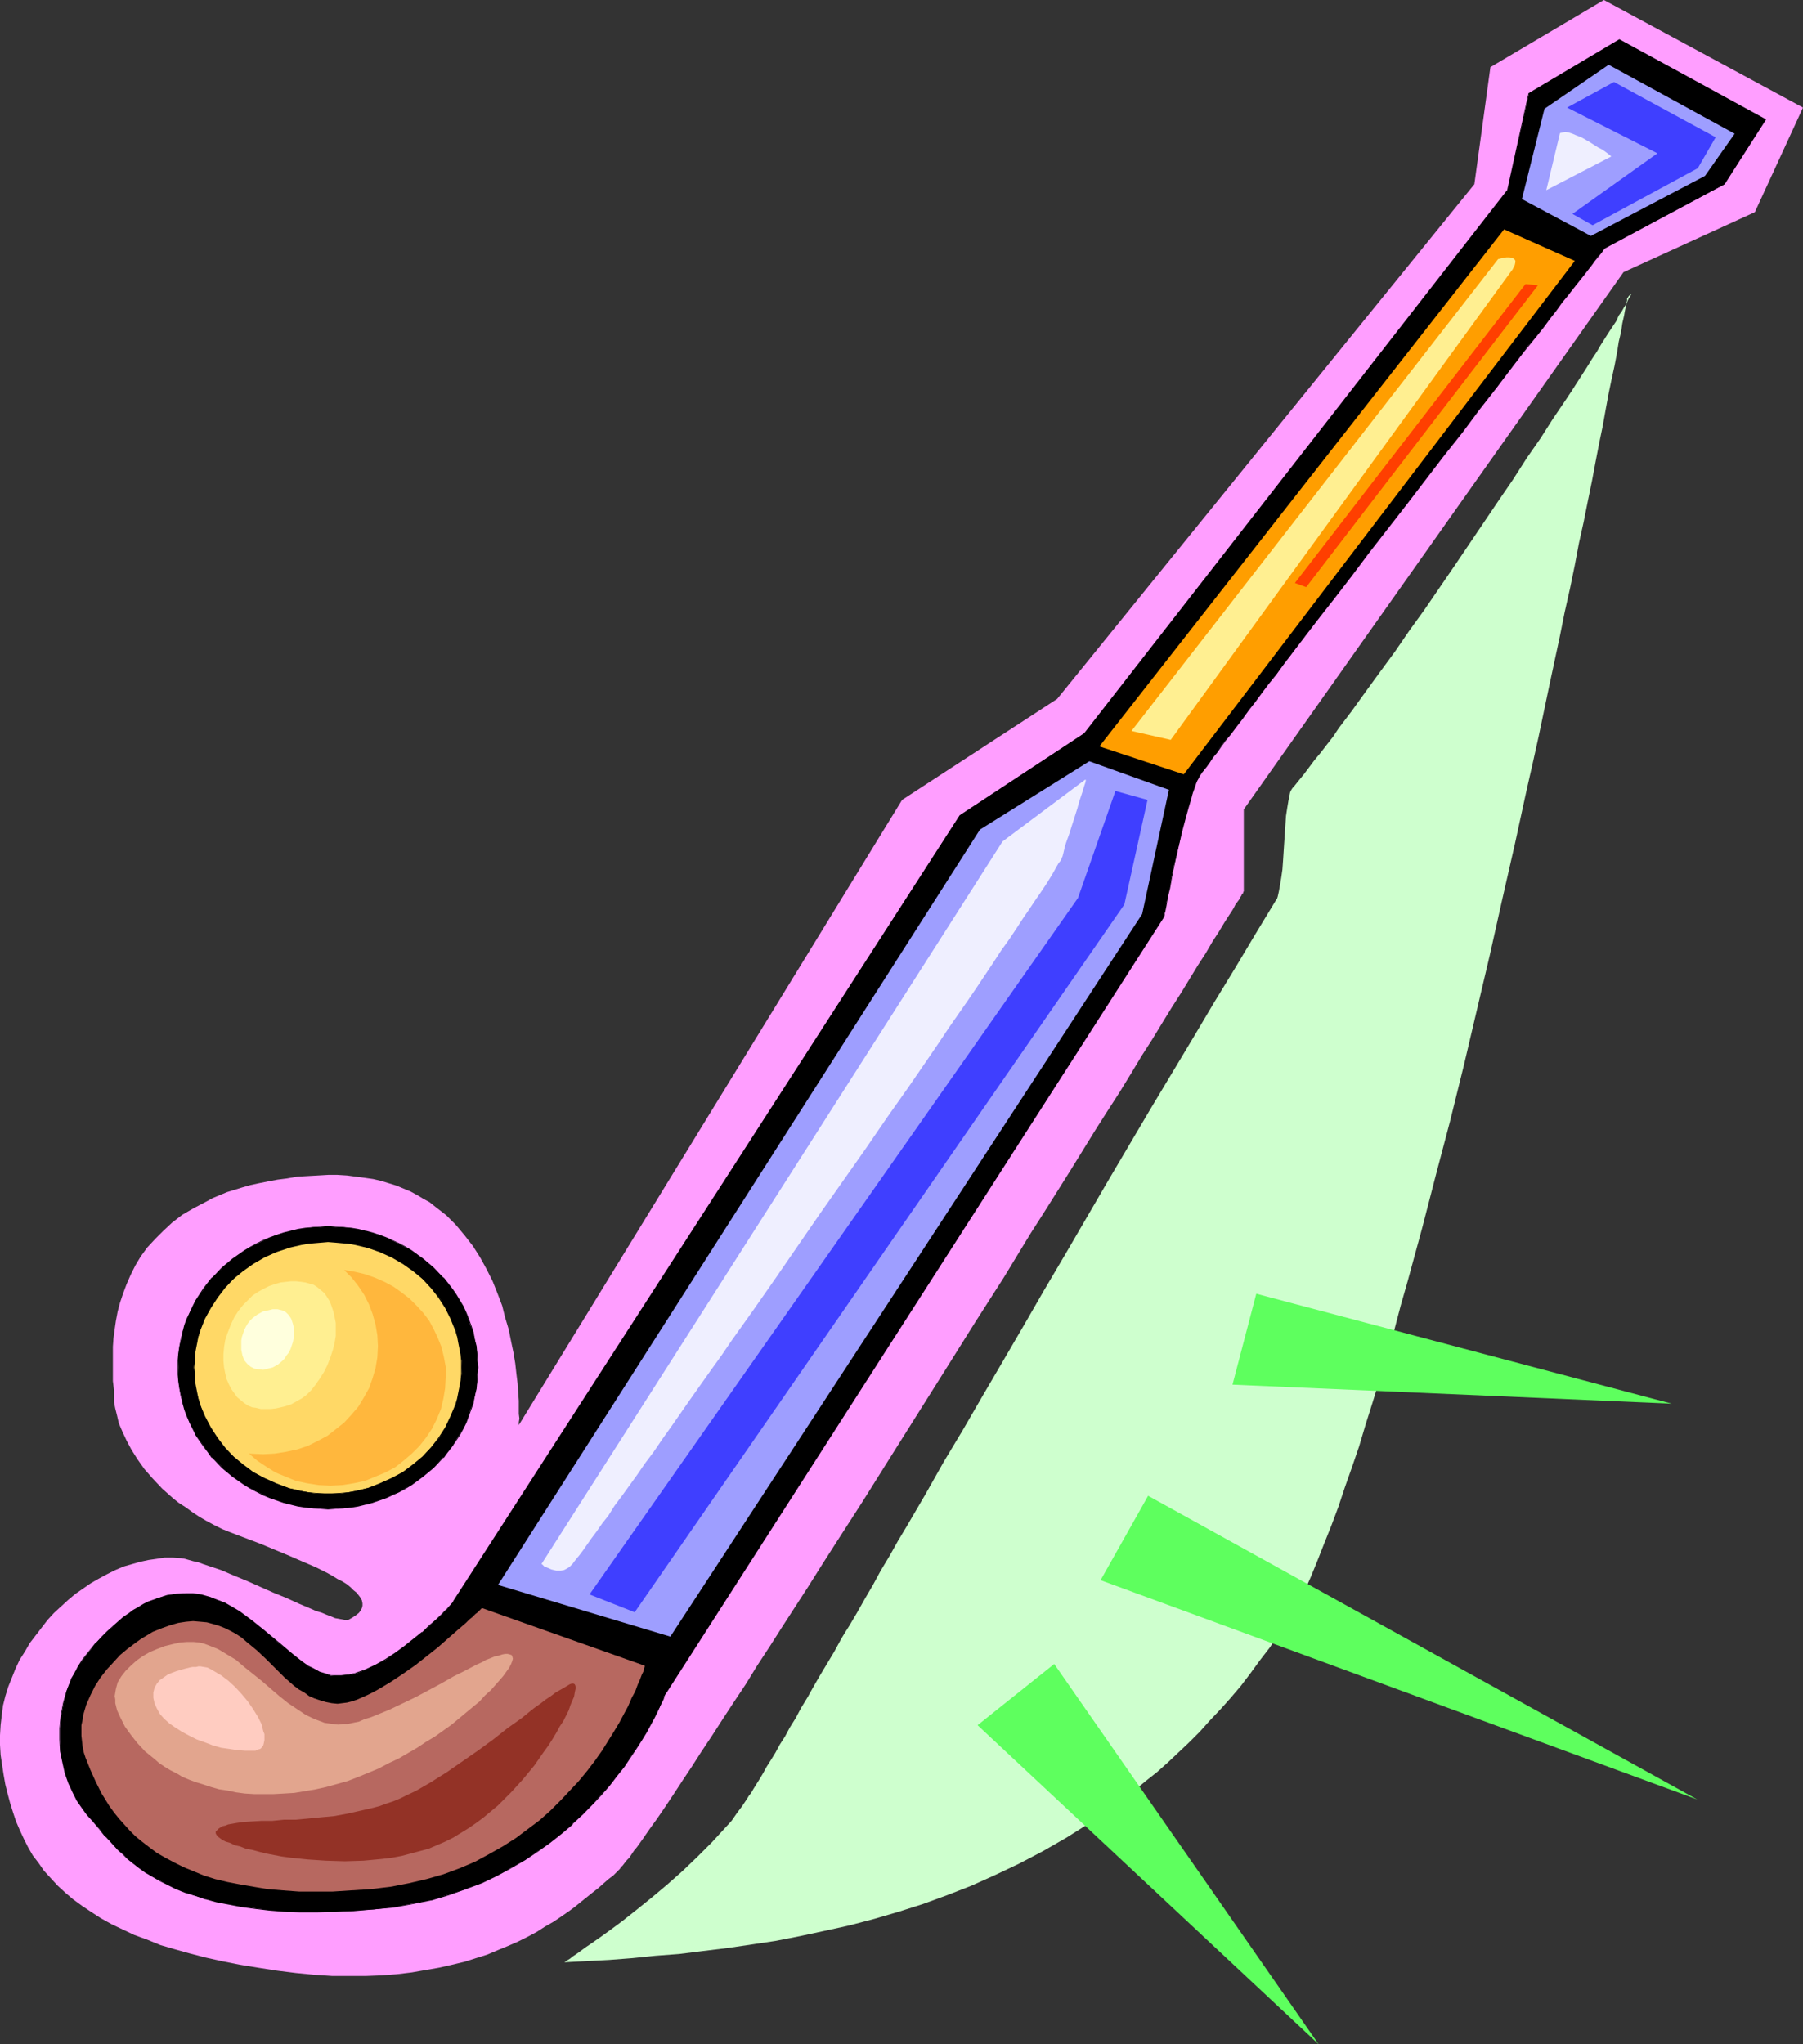
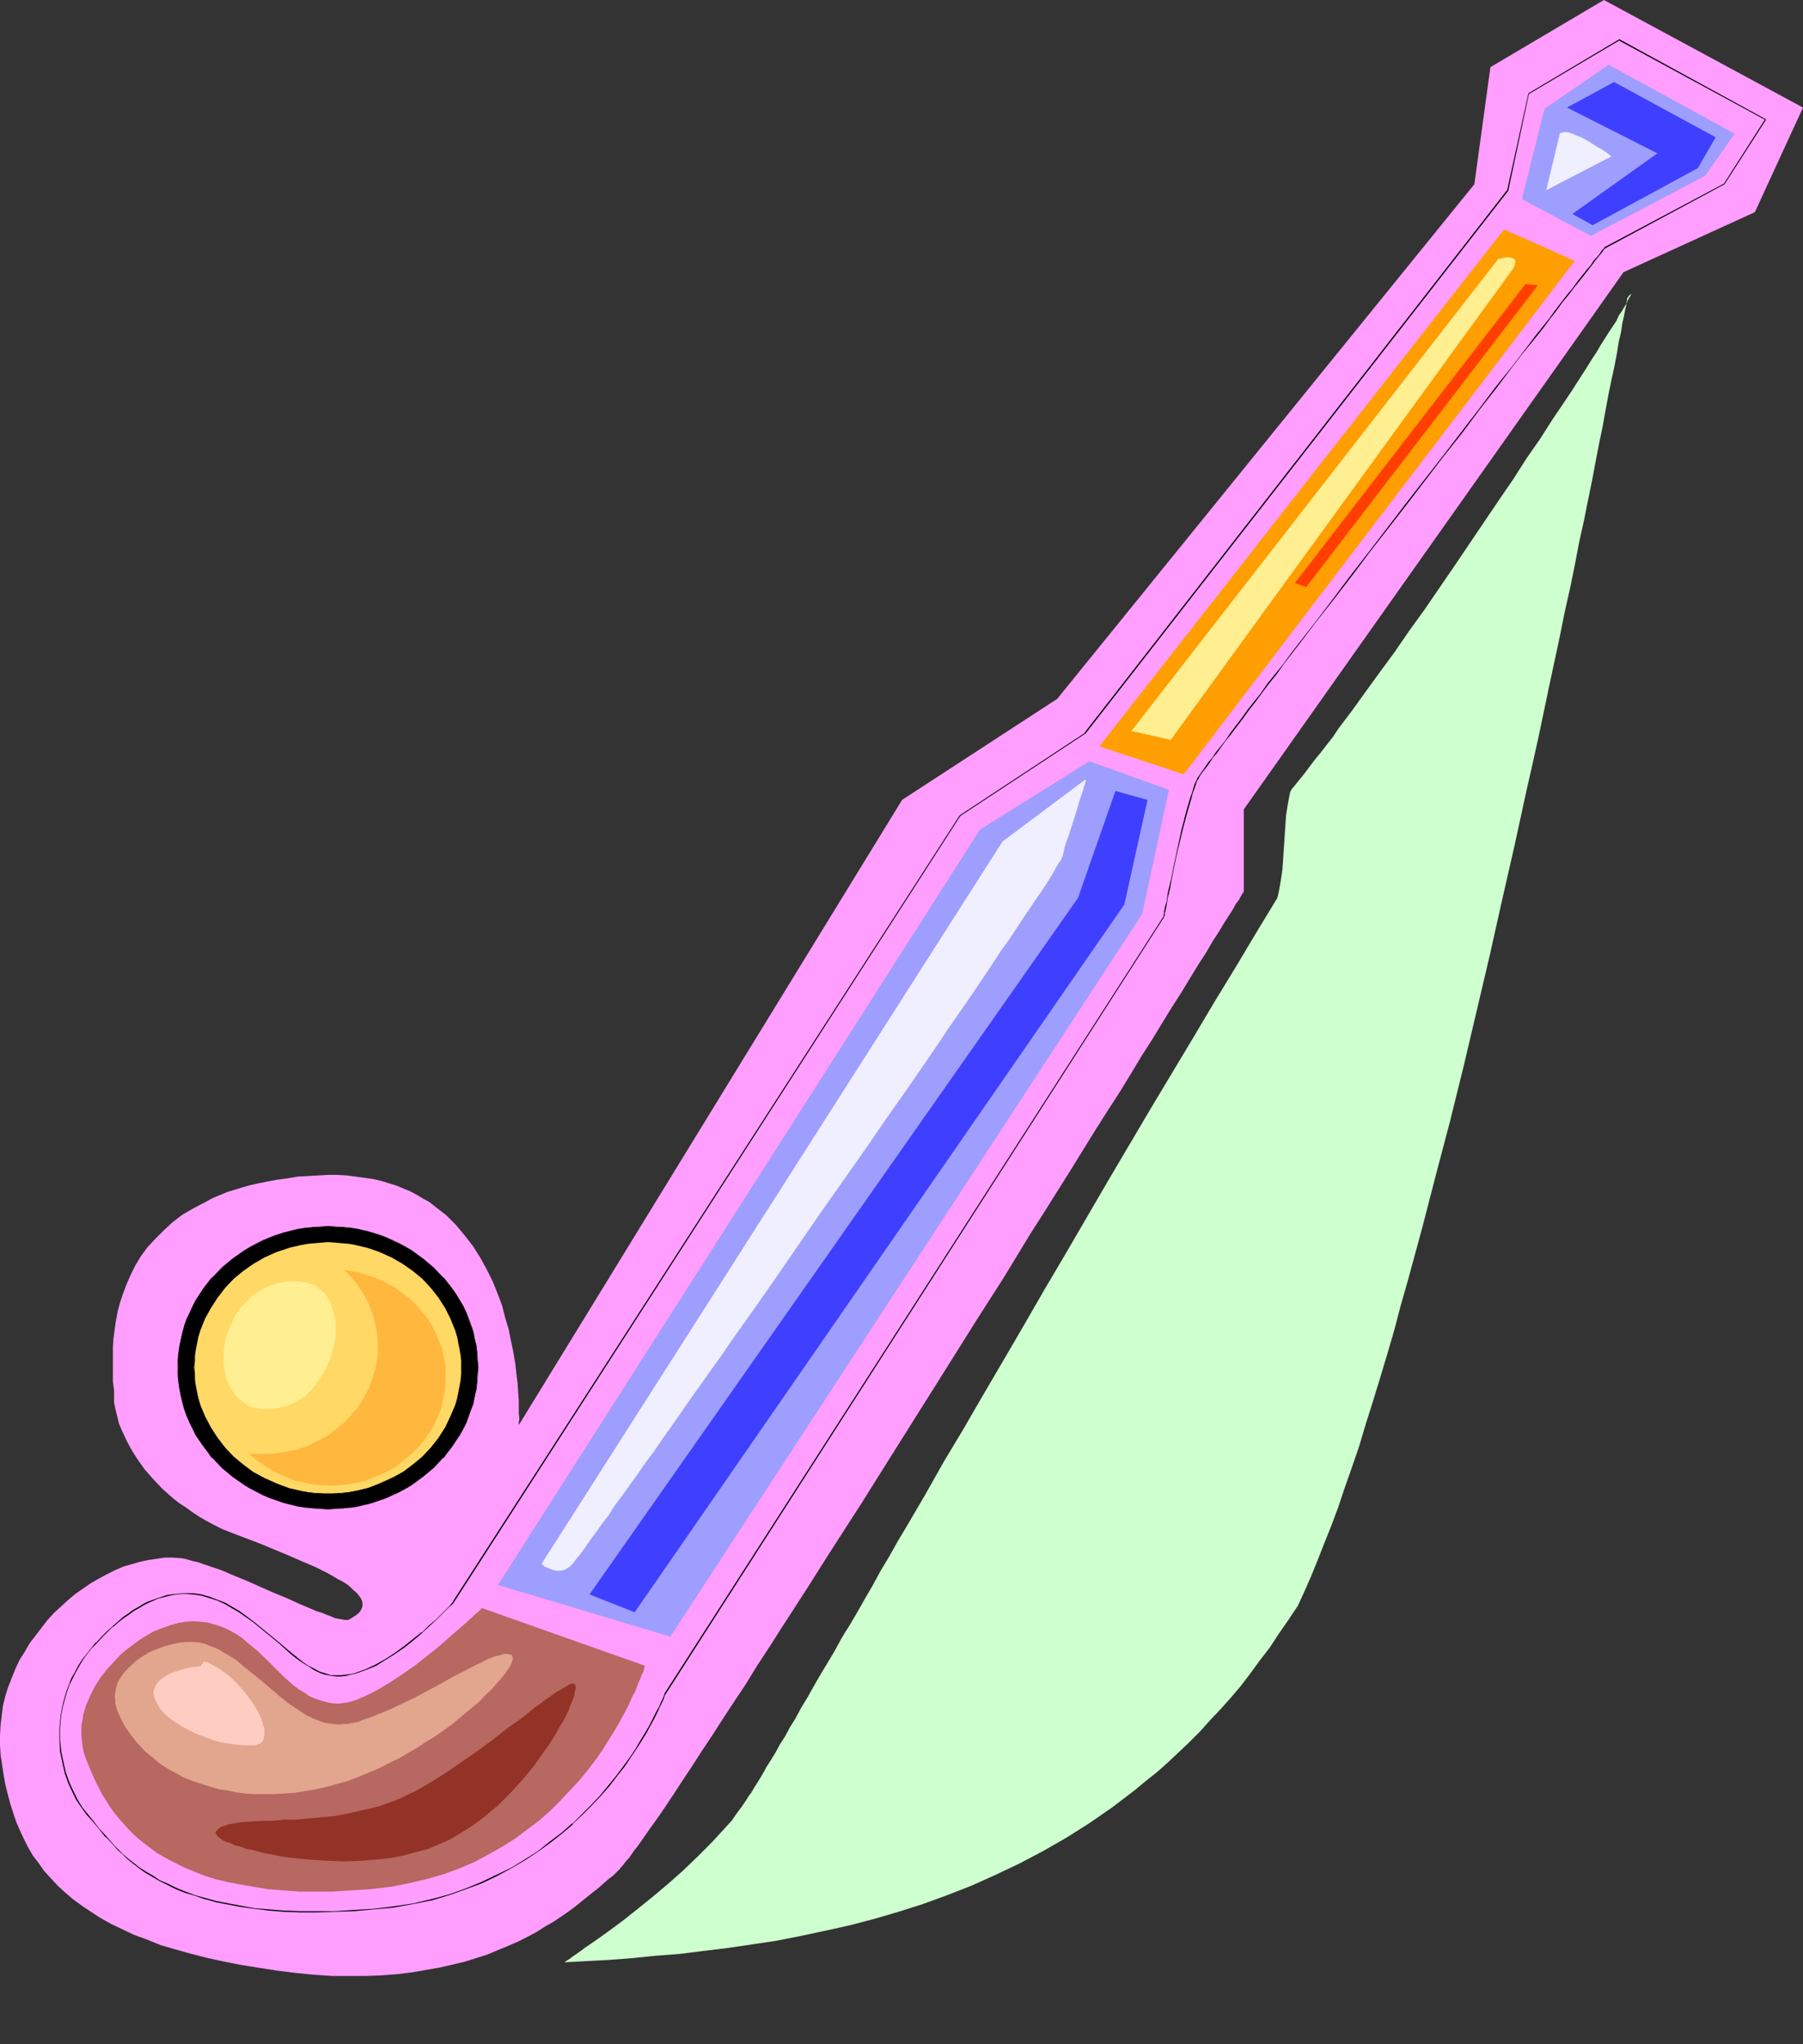
<svg xmlns="http://www.w3.org/2000/svg" xmlns:ns1="http://sodipodi.sourceforge.net/DTD/sodipodi-0.dtd" xmlns:ns2="http://www.inkscape.org/namespaces/inkscape" version="1.0" width="129.724mm" height="147.077mm" id="svg27" ns1:docname="Field Hockey 16.wmf">
  <rect width="100%" height="100%" fill="#333333" stroke="none" />
  <ns1:namedview id="namedview27" pagecolor="#ffffff" bordercolor="#000000" borderopacity="0.25" ns2:showpageshadow="2" ns2:pageopacity="0.0" ns2:pagecheckerboard="0" ns2:deskcolor="#d1d1d1" ns2:document-units="mm" />
  <defs id="defs1">
    <pattern id="WMFhbasepattern" patternUnits="userSpaceOnUse" width="6" height="6" x="0" y="0" />
  </defs>
  <path style="fill:#ff9eff;fill-opacity:1;fill-rule:evenodd;stroke:none" d="m 49.288,423.698 -2.262,-0.162 h -2.262 l -2.101,0.323 -2.262,0.323 -2.262,0.485 -2.262,0.646 -2.262,0.646 -2.262,0.97 -2.262,1.131 -2.101,1.131 -2.262,1.293 -2.101,1.454 -2.101,1.454 -1.939,1.616 -1.939,1.778 -1.939,1.778 -1.778,1.939 -1.616,2.101 -1.616,2.101 -1.616,2.101 -1.293,2.262 -1.454,2.262 -1.131,2.424 -0.97,2.424 -0.97,2.424 -0.808,2.585 -0.646,2.586 -0.323,2.585 -0.323,2.747 L 0,471.853 v 2.585 l 0.162,2.747 0.808,5.333 0.485,2.747 0.646,2.585 0.646,2.424 0.808,2.585 0.808,2.424 0.97,2.262 1.131,2.424 1.131,2.262 1.293,2.262 1.616,2.101 1.454,2.101 1.778,1.939 1.939,2.101 2.101,1.939 2.101,1.778 2.424,1.778 2.424,1.616 2.747,1.778 2.909,1.616 3.07,1.454 3.07,1.454 3.555,1.293 3.555,1.454 3.878,1.131 4.04,1.131 4.363,1.131 4.363,0.97 4.848,0.97 5.01,0.808 5.171,0.808 5.171,0.646 5.01,0.485 4.848,0.323 h 4.686 4.525 l 4.202,-0.162 4.202,-0.323 4.04,-0.485 3.717,-0.646 3.717,-0.646 3.555,-0.808 3.394,-0.808 3.07,-0.97 3.07,-0.97 3.07,-1.293 2.747,-1.131 2.586,-1.131 2.586,-1.293 2.424,-1.293 2.262,-1.454 2.262,-1.293 1.939,-1.293 2.101,-1.454 1.778,-1.293 1.778,-1.454 1.616,-1.293 1.616,-1.293 1.454,-1.131 1.454,-1.293 1.293,-1.131 1.293,-0.97 1.131,-1.131 0.323,-0.323 0.323,-0.323 0.323,-0.485 0.485,-0.485 0.485,-0.646 0.646,-0.808 0.646,-0.646 0.646,-0.97 0.646,-0.97 0.808,-0.97 1.616,-2.262 1.778,-2.585 2.101,-2.909 2.101,-3.07 2.262,-3.393 2.424,-3.717 2.586,-3.878 2.586,-4.04 2.909,-4.363 2.909,-4.525 3.07,-4.686 3.232,-4.848 3.07,-5.009 3.394,-5.171 3.394,-5.333 3.555,-5.494 3.555,-5.494 3.555,-5.656 3.717,-5.817 7.595,-11.796 7.595,-12.12 15.352,-24.401 7.595,-12.12 7.757,-12.12 7.272,-11.958 3.717,-5.817 3.555,-5.656 3.555,-5.656 3.394,-5.494 3.394,-5.494 3.394,-5.333 3.232,-5.009 3.07,-5.009 2.909,-4.848 2.909,-4.525 2.747,-4.525 2.586,-4.201 2.586,-4.04 2.262,-3.717 2.262,-3.717 2.101,-3.232 1.778,-3.07 1.778,-2.747 1.454,-2.424 1.454,-2.262 0.646,-0.97 0.485,-0.808 0.485,-0.97 0.485,-0.646 0.485,-0.646 0.323,-0.646 0.323,-0.485 0.162,-0.485 0.323,-0.162 v -0.323 l 0.162,-0.162 v 0 -22.3 L 441.491,74.01 477.204,57.689 490.294,29.248 436.158,0 405.292,18.26 400.929,50.094 287.486,190.034 245.309,217.505 141.077,387.501 v -0.808 l 0.162,-0.97 -0.162,-1.293 v -1.616 -1.939 l -0.162,-2.262 -0.162,-2.424 -0.323,-2.585 -0.323,-2.909 -0.485,-2.909 -0.646,-3.07 -0.646,-3.232 -0.97,-3.232 -0.808,-3.232 -1.293,-3.393 -1.293,-3.232 -1.616,-3.232 -1.778,-3.232 -1.939,-3.07 -2.262,-2.909 -2.424,-2.909 -2.586,-2.585 -2.909,-2.262 -1.616,-1.293 -1.778,-0.97 -1.616,-0.97 -1.778,-0.97 -1.939,-0.808 -1.939,-0.808 -2.101,-0.646 -2.101,-0.646 -2.101,-0.485 -2.262,-0.323 -2.424,-0.323 -2.424,-0.323 -2.586,-0.162 h -2.586 l -2.747,0.162 -2.909,0.162 -2.747,0.162 -2.747,0.485 -2.586,0.323 -2.586,0.485 -2.424,0.485 -2.262,0.485 -2.262,0.646 -2.101,0.646 -2.101,0.646 -1.939,0.808 -1.939,0.808 -1.778,0.97 -3.394,1.778 -3.07,1.778 -2.747,2.101 -2.424,2.262 -2.262,2.262 -2.101,2.262 -1.778,2.424 -1.454,2.424 -1.293,2.586 -1.131,2.585 -0.97,2.585 -0.808,2.424 -0.646,2.424 -0.485,2.586 -0.323,2.262 -0.323,2.424 -0.162,2.262 v 2.101 3.878 1.778 1.616 l 0.162,1.293 0.162,1.293 v 0.97 0.808 1.454 l 0.323,1.616 0.485,1.939 0.485,2.101 0.97,2.262 1.131,2.424 1.293,2.424 1.616,2.585 1.939,2.747 2.262,2.585 2.586,2.747 1.454,1.293 1.454,1.293 1.616,1.293 1.778,1.131 1.778,1.293 1.939,1.293 1.939,1.131 2.101,1.131 2.262,1.131 2.424,0.97 8.08,3.07 3.878,1.616 3.878,1.616 3.717,1.616 3.394,1.454 3.232,1.616 1.454,0.808 1.293,0.808 1.293,0.646 1.293,0.808 0.97,0.808 0.808,0.808 0.808,0.646 0.646,0.808 0.485,0.646 0.323,0.646 0.162,0.808 v 0.646 l -0.162,0.646 -0.323,0.646 -0.485,0.646 -0.808,0.646 -0.97,0.646 -1.131,0.646 h -0.323 -0.646 l -0.808,-0.162 -0.808,-0.162 -0.97,-0.162 -1.131,-0.485 -1.293,-0.485 -1.131,-0.485 -1.616,-0.485 -1.454,-0.646 -3.07,-1.293 -3.555,-1.616 -3.555,-1.454 -7.272,-3.232 -3.555,-1.454 -3.394,-1.454 -3.394,-1.131 -1.454,-0.485 -1.293,-0.485 -1.454,-0.323 -1.131,-0.323 -1.131,-0.323 z" id="path1" />
-   <path style="fill:#000000;fill-opacity:1;fill-rule:evenodd;stroke:none" d="m 26.179,446.644 -1.293,1.616 -1.293,1.616 -1.131,1.616 -1.131,1.616 -0.97,1.616 -0.808,1.778 -0.808,1.616 -0.646,1.778 -0.808,3.232 -0.646,3.393 -0.323,3.393 v 3.07 l 0.162,3.232 0.646,3.07 0.646,2.909 0.97,2.586 1.131,2.585 1.131,2.262 1.454,2.101 1.293,1.778 1.454,1.616 1.778,2.101 1.778,2.101 2.101,2.424 1.293,1.293 1.293,1.131 1.293,1.293 1.454,1.131 1.616,1.293 1.778,1.131 1.778,1.131 2.101,1.131 2.101,1.131 2.262,1.131 2.586,0.97 2.586,0.97 2.909,0.808 2.909,0.808 3.394,0.646 3.394,0.646 3.555,0.485 4.04,0.485 4.04,0.323 4.363,0.162 h 4.525 4.848 l 5.171,-0.323 5.494,-0.323 5.333,-0.646 5.333,-0.97 4.848,-0.97 4.848,-1.454 4.525,-1.454 4.363,-1.778 4.202,-1.939 3.878,-2.101 3.717,-2.101 3.555,-2.424 3.394,-2.424 3.07,-2.424 2.909,-2.585 2.909,-2.586 2.424,-2.585 2.424,-2.747 2.262,-2.585 2.101,-2.585 1.939,-2.424 1.616,-2.585 1.616,-2.262 1.454,-2.262 1.293,-2.262 1.131,-1.939 0.97,-1.778 0.808,-1.616 0.808,-1.454 0.485,-1.293 0.485,-0.97 0.162,-0.808 0.323,-0.323 v -0.162 L 316.574,249.177 v 0 -0.323 -0.485 l 0.162,-0.485 0.162,-0.808 0.162,-0.808 0.162,-0.97 0.323,-1.131 0.162,-1.293 0.323,-1.293 0.485,-2.747 0.646,-3.232 0.808,-3.07 1.454,-6.787 0.808,-3.07 0.808,-3.07 0.808,-2.747 0.485,-1.293 0.323,-1.131 0.323,-1.131 0.485,-0.808 0.323,-0.808 0.323,-0.646 0.323,-0.485 0.323,-0.485 0.646,-0.808 0.646,-0.808 0.808,-1.131 0.97,-1.293 0.97,-1.454 1.131,-1.616 1.293,-1.616 1.454,-1.778 1.454,-2.101 1.616,-1.939 1.616,-2.262 1.778,-2.262 1.778,-2.424 1.939,-2.585 2.101,-2.586 2.101,-2.747 2.101,-2.747 2.101,-2.909 4.686,-5.979 4.686,-6.141 4.848,-6.302 4.848,-6.464 10.181,-13.251 10.019,-12.927 5.01,-6.464 4.686,-6.141 4.686,-5.979 4.525,-5.817 2.101,-2.747 1.939,-2.747 2.101,-2.424 1.939,-2.585 1.778,-2.262 1.778,-2.424 1.616,-2.101 1.616,-2.101 1.616,-1.778 1.293,-1.778 1.293,-1.778 1.131,-1.454 1.131,-1.293 0.808,-1.131 0.808,-1.131 0.808,-0.808 0.485,-0.646 0.323,-0.485 0.323,-0.323 0.162,-0.162 L 468.963,50.094 480.113,32.48 440.36,10.827 415.796,25.37 409.979,51.871 295.081,199.245 260.984,221.706 123.301,435.656 v 0 l -0.162,0.162 -0.323,0.323 -0.323,0.323 -0.485,0.485 -0.485,0.646 -0.646,0.485 -0.646,0.808 -1.616,1.454 -1.778,1.778 -2.101,1.778 -2.262,1.939 -2.424,1.939 -2.586,1.778 -2.586,1.778 -2.747,1.454 -2.747,1.293 -2.586,0.97 -1.454,0.323 -1.293,0.162 -1.293,0.162 h -1.293 -1.454 l -1.454,-0.485 -1.616,-0.485 -1.454,-0.808 -1.616,-0.808 -1.454,-1.131 -1.616,-1.131 -1.616,-1.293 -3.394,-2.747 -3.394,-3.07 -3.555,-2.747 -3.717,-2.747 -2.101,-1.131 -1.939,-1.131 -1.939,-0.808 -2.101,-0.808 -2.262,-0.646 -2.262,-0.323 h -2.262 -2.424 l -2.424,0.485 -2.424,0.646 -2.586,1.131 -1.454,0.646 -1.293,0.808 -1.293,0.808 -1.454,0.97 -1.293,0.97 -1.454,1.131 -1.454,1.293 -1.454,1.293 -1.454,1.454 z" id="path2" />
  <path style="fill:#000000;fill-opacity:1;fill-rule:evenodd;stroke:none" d="m 26.179,446.644 h -0.162 l -1.293,1.616 -1.293,1.616 -1.131,1.454 -1.131,1.778 -0.808,1.616 -0.97,1.616 -0.646,1.778 -0.646,1.616 -0.97,3.393 v 0 l -0.646,3.393 -0.323,3.393 v 3.07 l 0.162,3.232 0.646,3.07 0.646,2.909 v 0 l 0.97,2.747 1.131,2.424 1.131,2.262 1.454,2.101 1.293,1.778 1.616,1.778 1.616,1.939 1.778,2.262 h 0.162 l 2.101,2.262 1.131,1.293 1.293,1.131 1.293,1.293 v 0 l 1.616,1.293 1.454,1.131 1.778,1.293 1.939,1.131 1.939,1.131 2.262,1.131 2.262,1.131 2.424,0.97 2.747,0.808 2.747,0.97 h 0.162 l 2.909,0.808 3.394,0.646 3.394,0.646 3.555,0.485 4.04,0.485 4.04,0.323 4.363,0.162 h 4.525 l 4.848,-0.162 5.171,-0.162 5.494,-0.485 5.333,-0.485 5.333,-0.97 4.848,-0.97 h 0.162 l 4.848,-1.454 4.525,-1.616 4.363,-1.616 4.04,-1.939 3.878,-2.101 3.878,-2.262 3.394,-2.262 3.394,-2.424 3.07,-2.424 3.07,-2.586 v -0.162 l 2.747,-2.586 2.586,-2.585 2.424,-2.585 v 0 l 2.262,-2.586 2.101,-2.747 1.939,-2.424 1.616,-2.424 1.616,-2.424 1.454,-2.262 1.293,-2.101 1.131,-2.101 0.97,-1.778 0.808,-1.616 0.646,-1.454 0.646,-1.293 0.485,-0.97 0.162,-0.646 0.162,-0.485 0.162,-0.162 135.582,-211.364 v -0.162 l 0.162,-0.323 v -0.485 l 0.162,-0.485 0.162,-0.808 0.162,-0.808 0.162,-0.97 0.162,-1.131 0.323,-1.293 0.323,-1.293 0.485,-2.747 0.646,-3.232 0.646,-3.07 1.616,-6.787 0.808,-3.07 v 0 l 0.808,-2.909 0.808,-2.747 0.323,-1.293 0.485,-1.293 0.323,-0.97 0.323,-0.97 0.485,-0.808 0.323,-0.646 0.646,-0.97 0.646,-0.808 0.646,-0.808 0.808,-1.131 0.808,-1.293 1.131,-1.293 1.131,-1.616 1.293,-1.778 1.454,-1.778 1.454,-1.939 1.616,-2.101 1.616,-2.262 1.778,-2.262 1.778,-2.424 1.939,-2.585 2.101,-2.586 1.939,-2.747 2.101,-2.747 2.262,-2.909 4.525,-5.979 4.848,-6.141 4.848,-6.302 4.848,-6.464 10.181,-13.089 10.019,-13.089 5.01,-6.302 4.686,-6.302 4.686,-5.979 4.363,-5.817 2.101,-2.747 2.101,-2.585 2.101,-2.585 1.939,-2.424 1.778,-2.424 1.778,-2.262 1.616,-2.262 1.616,-1.939 1.454,-1.939 1.454,-1.778 1.293,-1.616 1.131,-1.454 1.131,-1.454 0.808,-1.131 0.808,-0.97 0.808,-0.97 0.485,-0.646 0.323,-0.485 0.323,-0.323 h -0.162 0.162 v 0 L 468.963,50.094 480.275,32.48 440.36,10.665 415.635,25.37 409.817,51.871 V 51.71 L 294.92,199.245 h 0.162 L 260.984,221.706 123.139,435.494 h 0.162 l -0.162,0.162 -0.162,0.162 v 0 l -0.97,1.131 -0.485,0.485 -1.293,1.293 -1.616,1.616 -1.939,1.616 -1.939,1.939 v -0.162 l -2.424,1.939 -2.424,1.939 -2.424,1.778 -2.747,1.778 -2.586,1.454 -2.747,1.293 -2.747,0.97 h 0.162 l -1.454,0.323 -1.293,0.162 -1.293,0.162 H 91.465 90.011 L 88.557,455.047 v 0 l -1.616,-0.485 -1.454,-0.808 -1.616,-0.808 -1.454,-0.97 -1.616,-1.293 -1.616,-1.293 -3.232,-2.747 -3.555,-2.909 -3.555,-2.909 -3.717,-2.747 -1.939,-1.131 -1.939,-1.131 -2.101,-0.808 -2.101,-0.808 -2.262,-0.646 v 0 l -2.262,-0.323 h -2.262 l -2.424,0.162 -2.424,0.323 v 0 l -2.424,0.808 -2.747,0.97 -1.293,0.646 -1.293,0.808 -1.454,0.808 -1.293,0.97 -1.454,0.97 -1.454,1.293 -1.293,1.131 v 0 l -1.616,1.454 -1.454,1.454 -1.454,1.616 0.162,0.162 1.454,-1.616 1.454,-1.454 1.454,-1.454 v 0.162 l 1.454,-1.293 1.454,-1.131 1.454,-0.97 1.293,-0.97 1.454,-0.808 1.293,-0.808 1.293,-0.646 2.586,-1.131 2.586,-0.646 h -0.162 l 2.424,-0.485 2.424,-0.162 2.262,0.162 2.262,0.323 v 0 l 2.101,0.646 2.101,0.646 2.101,0.97 1.939,1.131 1.939,1.131 3.717,2.585 3.555,2.909 3.555,2.909 3.232,2.909 1.616,1.293 1.616,1.131 1.616,0.97 1.454,0.97 1.616,0.808 1.454,0.485 h 0.162 l 1.454,0.323 1.454,0.162 h 1.293 l 1.293,-0.162 1.293,-0.323 1.454,-0.323 v 0 l 2.747,-0.97 2.747,-1.131 2.586,-1.616 2.586,-1.616 2.586,-1.778 2.424,-1.939 2.262,-1.939 v 0 l 2.101,-1.939 1.939,-1.778 1.454,-1.454 1.293,-1.293 0.646,-0.646 1.131,-0.97 v -0.162 0 l 0.162,-0.162 L 261.145,221.868 v 0 l 34.098,-22.461 114.897,-147.535 5.656,-26.501 v 0.162 L 440.36,10.988 h -0.162 l 39.915,21.654 -0.162,-0.162 -11.15,17.452 v 0 l -32.482,17.29 -0.162,0.323 v 0 l -0.323,0.323 -0.323,0.323 -0.485,0.808 -0.646,0.808 -0.97,0.97 -0.808,1.293 -1.131,1.293 -1.131,1.454 -1.293,1.616 -1.293,1.778 -1.616,1.939 -1.616,2.101 -1.616,2.101 -1.616,2.262 -1.939,2.424 -1.939,2.424 -1.939,2.585 -2.101,2.747 -2.101,2.747 -4.525,5.656 -4.525,5.979 -4.848,6.302 -4.848,6.302 -10.181,13.089 -10.019,13.089 -5.01,6.464 -4.848,6.464 -4.686,6.141 -4.525,5.817 -2.262,2.909 -2.101,2.909 -2.101,2.585 -2.101,2.585 -1.778,2.586 -1.939,2.424 -1.778,2.262 -1.616,2.262 -1.616,2.101 -1.454,1.939 -1.293,1.939 -1.293,1.616 -1.293,1.616 -0.97,1.454 -0.97,1.131 -0.808,1.131 -0.646,0.97 -0.485,0.646 -0.646,0.97 -0.485,0.646 -0.323,0.808 -0.485,0.97 -0.323,1.131 -0.323,1.131 -0.485,1.293 -0.808,2.747 -0.808,2.909 v 0.162 l -0.808,3.07 -1.454,6.787 -0.646,3.07 -0.646,3.232 -0.646,2.747 -0.323,1.293 -0.162,1.293 -0.162,1.131 -0.323,0.97 -0.162,0.808 -0.162,0.808 v 0.485 l -0.162,0.485 v 0.323 0 0 L 180.669,460.541 v 0.162 l -0.162,0.485 -0.323,0.808 -0.485,0.97 -0.485,1.131 -0.808,1.454 -0.808,1.616 -0.97,1.939 -1.131,1.939 -1.293,2.101 -1.293,2.262 -1.616,2.424 -1.778,2.424 -1.939,2.586 -2.101,2.585 -2.101,2.585 v 0 l -2.424,2.586 -2.586,2.585 -2.747,2.747 v -0.162 l -2.909,2.586 -3.232,2.424 -3.232,2.585 -3.555,2.262 -3.717,2.262 -4.04,1.939 -4.04,1.939 -4.363,1.778 -4.525,1.616 -4.848,1.293 v 0 l -4.848,1.131 -5.333,0.808 -5.333,0.646 -5.494,0.323 -5.171,0.323 h -4.848 -4.525 l -4.363,-0.162 -4.04,-0.323 -4.04,-0.323 -3.555,-0.646 -3.394,-0.646 -3.394,-0.646 -2.909,-0.808 v 0 l -2.909,-0.808 -2.586,-0.97 -2.424,-0.97 -2.262,-1.131 -2.262,-0.97 -1.939,-1.293 -1.939,-1.131 -1.778,-1.131 -1.616,-1.293 -1.454,-1.131 v 0 l -1.293,-1.131 -1.293,-1.293 -1.131,-1.131 -2.101,-2.424 v 0 l -1.939,-2.101 -1.616,-2.101 -1.454,-1.778 -1.454,-1.778 -1.293,-2.101 -1.131,-2.262 -1.131,-2.424 -0.97,-2.747 v 0.162 l -0.646,-2.909 -0.646,-3.07 -0.323,-3.232 v -3.07 l 0.323,-3.393 0.646,-3.393 v 0.162 l 0.97,-3.393 0.646,-1.778 0.808,-1.616 0.808,-1.616 0.97,-1.778 0.97,-1.616 1.131,-1.616 1.293,-1.616 1.454,-1.454 v 0 z" id="path3" />
  <path style="fill:#b76860;fill-opacity:1;fill-rule:evenodd;stroke:none" d="m 41.531,443.735 -1.616,0.97 -1.616,0.97 -1.778,1.293 -1.939,1.454 -1.939,1.616 -1.778,1.939 -1.778,1.939 -1.778,2.262 -1.454,2.262 -1.293,2.585 -1.131,2.585 -0.808,2.747 -0.162,1.293 -0.323,1.454 v 1.454 1.454 l 0.162,1.454 0.162,1.454 0.323,1.616 0.485,1.454 1.293,3.232 1.454,3.232 1.616,3.232 2.101,3.393 1.293,1.778 1.293,1.616 1.454,1.616 1.454,1.616 1.616,1.616 1.778,1.454 2.101,1.616 1.939,1.454 2.262,1.293 2.424,1.293 2.586,1.293 2.747,1.131 2.747,1.131 3.07,0.97 3.394,0.808 3.394,0.646 3.717,0.646 3.878,0.646 4.04,0.323 4.363,0.323 h 4.525 4.686 l 5.01,-0.323 5.333,-0.323 2.586,-0.323 2.747,-0.323 5.01,-0.97 4.848,-1.131 4.525,-1.293 4.363,-1.616 4.202,-1.778 3.878,-2.101 3.717,-2.101 3.555,-2.262 3.232,-2.424 3.232,-2.424 2.909,-2.586 2.747,-2.747 2.586,-2.747 2.424,-2.585 2.262,-2.747 2.101,-2.747 1.939,-2.747 1.616,-2.585 1.616,-2.585 1.454,-2.424 1.293,-2.424 1.131,-2.101 0.97,-2.262 0.97,-1.778 0.646,-1.778 0.646,-1.454 0.485,-1.293 0.485,-0.97 0.162,-0.808 0.162,-0.485 v -0.162 l -44.278,-15.675 v 0 l -0.323,0.323 -0.323,0.323 -0.485,0.485 -0.646,0.485 -0.808,0.808 -0.808,0.646 -0.97,0.97 -1.131,0.97 -1.131,0.97 -2.586,2.262 -2.747,2.424 -3.07,2.424 -3.07,2.424 -3.232,2.262 -3.394,2.262 -3.232,1.939 -1.454,0.808 -1.616,0.808 -1.454,0.646 -1.454,0.646 -1.454,0.485 -1.293,0.323 -1.293,0.162 -1.293,0.162 -1.616,-0.162 -1.616,-0.323 -1.616,-0.485 -1.454,-0.485 -1.454,-0.646 -1.293,-0.97 -1.454,-0.808 -1.293,-0.97 -2.586,-2.262 -2.424,-2.424 -2.586,-2.585 -2.586,-2.424 -2.747,-2.262 -1.293,-1.131 -1.454,-0.97 -1.454,-0.808 -1.616,-0.808 -1.616,-0.646 -1.616,-0.485 -1.778,-0.485 -1.778,-0.162 -1.939,-0.162 -1.939,0.162 -2.101,0.323 -2.262,0.646 -2.262,0.808 z" id="path4" />
  <path style="fill:#9e9eff;fill-opacity:1;fill-rule:evenodd;stroke:none" d="m 135.421,430.97 46.864,14.059 128.31,-196.498 7.272,-33.773 -21.654,-7.756 -29.734,18.583 z" id="path5" />
  <path style="fill:#9e9eff;fill-opacity:1;fill-rule:evenodd;stroke:none" d="m 419.998,29.572 -6.141,24.562 18.746,10.019 31.027,-16.321 8.08,-11.473 -34.259,-18.745 z" id="path6" />
  <path style="fill:#ff9e00;fill-opacity:1;fill-rule:evenodd;stroke:none" d="m 298.96,202.961 22.947,7.595 L 428.24,70.939 409.009,62.375 Z" id="path7" />
  <path style="fill:#3f3fff;fill-opacity:1;fill-rule:evenodd;stroke:none" d="m 303.323,215.081 8.726,2.424 -6.302,28.44 -133.158,192.458 -12.282,-4.848 132.835,-189.387 z" id="path8" />
  <path style="fill:#3f3fff;fill-opacity:1;fill-rule:evenodd;stroke:none" d="m 426.139,29.248 12.766,-6.949 27.634,15.028 -4.848,8.403 -28.603,15.513 -5.494,-3.07 23.109,-16.483 z" id="path9" />
  <path style="fill:#ffef91;fill-opacity:1;fill-rule:evenodd;stroke:none" d="m 407.393,70.455 -99.707,128.305 10.666,2.424 92.758,-127.659 0.162,-0.162 v 0 l 0.323,-0.646 0.323,-0.646 0.162,-0.808 v -0.323 l -0.162,-0.323 -0.323,-0.323 -0.485,-0.162 -0.646,-0.162 h -0.808 l -0.97,0.162 z" id="path10" />
  <path style="fill:#ff3f00;fill-opacity:1;fill-rule:evenodd;stroke:none" d="m 414.827,77.242 -62.701,81.281 3.07,1.131 63.024,-82.089 z" id="path11" />
  <path style="fill:#efefff;fill-opacity:1;fill-rule:evenodd;stroke:none" d="m 424.2,36.197 -3.717,15.513 17.776,-9.211 h -0.162 l -0.323,-0.323 -0.646,-0.485 -0.646,-0.485 -0.97,-0.646 -0.97,-0.485 -2.262,-1.454 -2.262,-1.293 -1.293,-0.485 -1.131,-0.485 -0.97,-0.323 -0.97,-0.162 -0.808,0.162 z" id="path12" />
  <path style="fill:#efefff;fill-opacity:1;fill-rule:evenodd;stroke:none" d="m 295.081,212.011 -22.462,16.806 -125.401,196.498 h 0.162 l 0.162,0.162 0.162,0.162 0.323,0.323 0.808,0.323 1.131,0.485 1.293,0.323 h 0.646 0.646 l 0.808,-0.162 0.646,-0.323 0.808,-0.485 0.646,-0.646 0.323,-0.323 0.323,-0.485 0.646,-0.808 0.808,-0.97 0.97,-1.293 1.131,-1.616 1.131,-1.616 1.454,-1.939 1.454,-2.101 1.778,-2.262 1.616,-2.585 1.939,-2.586 2.101,-2.909 2.101,-2.909 2.101,-3.07 2.424,-3.232 2.424,-3.555 2.424,-3.393 2.586,-3.717 2.586,-3.717 2.747,-3.878 2.747,-3.878 2.909,-4.04 2.747,-4.04 5.979,-8.403 5.979,-8.564 12.12,-17.614 12.282,-17.452 5.979,-8.726 5.818,-8.241 5.656,-8.241 2.747,-4.04 2.586,-3.878 2.586,-3.717 2.586,-3.717 2.424,-3.555 2.262,-3.393 2.262,-3.393 2.101,-3.232 2.101,-2.909 1.939,-2.909 1.778,-2.747 1.778,-2.586 1.616,-2.424 1.454,-2.101 1.293,-1.939 1.131,-1.778 0.97,-1.616 0.808,-1.454 0.646,-1.131 0.646,-0.808 0.323,-0.808 0.162,-0.323 0.323,-1.293 0.323,-1.454 0.485,-1.454 0.646,-1.778 2.262,-7.11 0.485,-1.778 0.485,-1.454 0.485,-1.454 0.323,-1.131 0.323,-0.97 0.162,-0.646 v -0.162 -0.162 0 z" id="path13" />
  <path style="fill:#e2a58e;fill-opacity:1;fill-rule:evenodd;stroke:none" d="m 54.298,446.644 -1.616,-0.162 h -1.939 l -1.939,0.162 -2.101,0.485 -1.939,0.485 -2.101,0.808 -1.939,0.808 -1.939,1.131 -1.616,1.131 -1.616,1.454 -1.454,1.454 -1.131,1.454 -0.97,1.616 -0.485,1.778 -0.162,0.97 -0.162,0.97 0.162,0.97 v 0.97 l 0.485,1.939 0.97,2.101 1.131,2.262 1.616,2.262 1.778,2.262 2.101,2.262 2.586,2.101 1.293,1.131 1.454,0.97 1.616,0.97 1.616,0.808 1.616,0.97 1.939,0.808 1.778,0.646 2.101,0.646 1.939,0.646 2.262,0.646 2.262,0.323 2.262,0.485 2.424,0.323 2.586,0.162 h 2.424 2.747 l 2.909,-0.162 2.747,-0.162 2.909,-0.485 2.909,-0.485 2.909,-0.646 2.909,-0.808 2.909,-0.808 2.909,-1.131 2.747,-1.131 2.747,-1.131 2.747,-1.454 2.747,-1.293 5.01,-2.909 2.424,-1.616 2.424,-1.454 4.525,-3.232 1.939,-1.616 1.939,-1.616 1.939,-1.616 1.778,-1.454 1.454,-1.616 1.616,-1.454 1.131,-1.293 1.293,-1.454 0.97,-1.131 0.808,-1.131 0.808,-1.131 0.485,-0.97 0.323,-0.808 0.162,-0.646 -0.162,-0.646 -0.162,-0.323 -0.485,-0.162 -0.646,-0.162 h -0.646 l -0.808,0.162 -0.97,0.323 -0.97,0.162 -1.131,0.485 -1.293,0.485 -1.131,0.646 -1.454,0.646 -3.07,1.616 -3.232,1.616 -3.394,1.939 -6.949,3.717 -3.717,1.778 -3.394,1.616 -3.555,1.454 -1.616,0.646 -1.616,0.485 -1.454,0.646 -1.616,0.323 -1.454,0.323 h -1.293 l -1.293,0.162 -1.293,-0.162 -1.293,-0.162 -1.131,-0.162 -1.293,-0.485 -1.293,-0.485 -2.424,-1.131 -2.424,-1.616 -2.424,-1.616 -2.424,-1.939 -2.262,-1.939 -2.424,-2.101 -2.424,-1.939 -2.424,-1.939 -2.262,-1.939 -2.424,-1.454 -2.424,-1.454 -2.424,-0.97 -1.293,-0.485 z" id="path14" />
  <path style="fill:#933226;fill-opacity:1;fill-rule:evenodd;stroke:none" d="m 58.661,498.031 v 0.485 l 0.162,0.323 0.323,0.485 0.646,0.485 0.646,0.485 0.97,0.485 1.131,0.323 1.293,0.646 1.454,0.323 1.616,0.646 1.778,0.323 1.778,0.485 1.939,0.485 4.202,0.808 2.424,0.323 4.686,0.485 4.848,0.323 5.171,0.162 5.171,-0.162 5.171,-0.485 2.586,-0.323 2.586,-0.485 2.424,-0.646 2.424,-0.646 2.424,-0.646 2.262,-0.97 2.262,-0.97 2.262,-1.131 2.101,-1.293 2.101,-1.293 2.101,-1.454 1.939,-1.454 3.878,-3.232 3.555,-3.555 3.232,-3.555 3.07,-3.717 2.586,-3.717 1.293,-1.778 1.131,-1.778 0.97,-1.616 0.97,-1.778 0.97,-1.454 0.808,-1.616 0.646,-1.293 0.485,-1.454 0.485,-1.131 0.485,-1.131 0.162,-0.97 0.162,-0.808 0.162,-0.646 -0.162,-0.646 -0.162,-0.323 -0.323,-0.162 h -0.485 l -0.485,0.162 -0.808,0.485 -0.808,0.485 -1.131,0.646 -1.131,0.646 -1.293,0.97 -1.454,0.97 -1.454,1.131 -1.616,1.131 -1.616,1.293 -1.778,1.454 -3.878,2.747 -3.878,3.07 -4.202,3.07 -4.202,2.909 -4.202,2.909 -4.363,2.747 -4.202,2.424 -2.101,0.97 -1.939,0.97 -1.939,0.808 -1.939,0.646 -1.778,0.646 -1.778,0.485 -3.555,0.808 -3.555,0.808 -3.555,0.646 -3.555,0.323 -3.394,0.323 -3.394,0.323 h -3.232 l -3.232,0.323 h -2.909 l -2.747,0.162 -2.424,0.162 -2.101,0.323 -1.778,0.323 -0.808,0.323 -0.808,0.162 -0.485,0.323 -0.485,0.323 -0.485,0.485 z" id="path15" />
-   <path style="fill:#ffccc1;fill-opacity:1;fill-rule:evenodd;stroke:none" d="m 54.459,453.108 v 0 h -0.485 l -0.646,0.162 h -0.97 l -0.808,0.162 -1.293,0.323 -1.131,0.323 -1.131,0.323 -1.293,0.485 -1.131,0.485 -1.131,0.808 -0.97,0.646 -0.808,0.97 -0.646,1.131 -0.323,1.293 v 1.454 l 0.323,1.454 0.646,1.454 0.808,1.454 1.131,1.293 1.454,1.293 1.616,1.131 1.778,1.131 2.101,1.131 1.939,0.97 2.262,0.808 2.101,0.808 2.262,0.646 2.262,0.323 2.101,0.323 2.101,0.162 h 1.939 0.97 l 0.646,-0.323 0.646,-0.162 0.485,-0.485 0.323,-0.485 0.162,-0.646 0.162,-0.808 v -0.646 -0.97 l -0.323,-0.808 -0.485,-1.939 -0.97,-1.939 -1.293,-2.101 -1.454,-2.101 -1.616,-1.939 -1.778,-1.939 -1.939,-1.778 -1.939,-1.454 -1.939,-1.131 -0.808,-0.485 -0.97,-0.485 -0.97,-0.162 z" id="path16" />
+   <path style="fill:#ffccc1;fill-opacity:1;fill-rule:evenodd;stroke:none" d="m 54.459,453.108 v 0 h -0.485 l -0.646,0.162 h -0.97 l -0.808,0.162 -1.293,0.323 -1.131,0.323 -1.131,0.323 -1.293,0.485 -1.131,0.485 -1.131,0.808 -0.97,0.646 -0.808,0.97 -0.646,1.131 -0.323,1.293 l 0.323,1.454 0.646,1.454 0.808,1.454 1.131,1.293 1.454,1.293 1.616,1.131 1.778,1.131 2.101,1.131 1.939,0.97 2.262,0.808 2.101,0.808 2.262,0.646 2.262,0.323 2.101,0.323 2.101,0.162 h 1.939 0.97 l 0.646,-0.323 0.646,-0.162 0.485,-0.485 0.323,-0.485 0.162,-0.646 0.162,-0.808 v -0.646 -0.97 l -0.323,-0.808 -0.485,-1.939 -0.97,-1.939 -1.293,-2.101 -1.454,-2.101 -1.616,-1.939 -1.778,-1.939 -1.939,-1.778 -1.939,-1.454 -1.939,-1.131 -0.808,-0.485 -0.97,-0.485 -0.97,-0.162 z" id="path16" />
  <path style="fill:#000000;fill-opacity:1;fill-rule:evenodd;stroke:none" d="m 89.203,333.529 2.101,0.162 h 2.101 l 2.101,0.323 1.939,0.323 1.939,0.485 1.939,0.485 1.778,0.485 1.939,0.808 1.778,0.808 1.778,0.808 1.616,0.97 1.778,0.97 3.07,2.101 2.909,2.586 2.586,2.585 1.293,1.616 1.131,1.454 0.97,1.454 0.97,1.616 0.97,1.778 0.808,1.616 0.646,1.778 0.646,1.778 0.646,1.778 0.485,1.939 0.323,1.778 0.323,1.939 v 1.939 l 0.162,1.939 -0.162,1.939 v 1.939 l -0.323,1.939 -0.323,1.939 -0.485,1.778 -0.646,1.778 -0.646,1.939 -0.646,1.778 -0.808,1.616 -0.97,1.616 -0.97,1.616 -0.97,1.616 -1.131,1.454 -1.293,1.454 -2.586,2.747 -2.909,2.424 -3.07,2.262 -1.778,0.97 -1.616,0.97 -1.778,0.808 -1.778,0.808 -3.717,1.293 -1.939,0.485 -1.939,0.485 -1.939,0.323 -2.101,0.323 h -2.101 l -2.101,0.162 -2.101,-0.162 h -1.939 l -2.101,-0.323 -2.101,-0.323 -1.939,-0.485 -1.939,-0.485 -3.717,-1.293 -1.778,-0.808 -3.555,-1.778 -1.616,-0.97 -3.07,-2.262 -2.909,-2.424 -2.747,-2.747 -1.131,-1.454 -1.131,-1.454 -2.101,-3.232 -0.97,-1.616 -0.808,-1.616 -0.646,-1.778 -0.646,-1.939 -0.646,-1.778 -0.323,-1.778 -0.485,-1.939 -0.162,-1.939 -0.162,-1.939 v -1.939 -1.939 l 0.162,-1.939 0.162,-1.939 0.485,-1.778 0.323,-1.939 0.646,-1.778 0.646,-1.778 0.646,-1.778 0.808,-1.616 0.97,-1.778 2.101,-3.07 1.131,-1.454 1.131,-1.616 2.747,-2.585 2.909,-2.586 3.07,-2.101 1.616,-0.97 1.778,-0.97 1.778,-0.808 1.778,-0.808 1.939,-0.808 1.778,-0.485 1.939,-0.485 1.939,-0.485 2.101,-0.323 2.101,-0.323 h 1.939 z" id="path17" />
  <path style="fill:#000000;fill-opacity:1;fill-rule:evenodd;stroke:none" d="m 89.203,333.69 h 2.101 l 2.101,0.162 2.101,0.323 1.939,0.323 1.939,0.485 v 0 l 1.939,0.485 1.778,0.485 1.939,0.808 1.778,0.646 1.778,0.808 1.616,0.97 1.616,1.131 3.232,2.101 2.747,2.585 v -0.162 l 2.747,2.747 h -0.162 l 1.293,1.454 1.131,1.454 1.131,1.616 0.97,1.616 0.808,1.616 0.808,1.616 0.808,1.778 0.646,1.778 0.485,1.939 v -0.162 l 0.485,1.939 0.323,1.778 0.323,1.939 0.162,1.939 v 1.939 1.939 l -0.162,1.939 -0.323,1.939 -0.323,1.939 -0.485,1.778 v 0 l -0.485,1.778 -0.646,1.778 -0.808,1.778 -0.808,1.778 -0.808,1.616 -0.97,1.616 -1.131,1.616 -1.131,1.454 -1.293,1.454 h 0.162 l -2.747,2.747 v -0.162 l -2.747,2.424 -3.232,2.262 -1.616,1.131 -1.616,0.808 -1.778,0.97 -1.778,0.646 -3.717,1.293 -1.939,0.485 v 0 l -1.939,0.485 -1.939,0.323 -2.101,0.323 -2.101,0.162 h -2.101 -2.101 l -1.939,-0.162 -2.101,-0.323 -2.101,-0.323 -1.939,-0.485 h 0.162 l -1.939,-0.485 -3.717,-1.293 -1.939,-0.646 -3.394,-1.778 -1.778,-1.131 -3.07,-2.262 -2.909,-2.424 v 0.162 l -2.586,-2.747 v 0 l -1.131,-1.454 -1.293,-1.454 -1.939,-3.232 -0.97,-1.616 -0.808,-1.778 -0.646,-1.778 -0.646,-1.778 -0.646,-1.778 v 0 l -0.485,-1.778 -0.323,-1.939 -0.162,-1.939 -0.162,-1.939 -0.162,-1.939 0.162,-1.939 0.162,-1.939 0.162,-1.939 0.323,-1.778 0.485,-1.939 v 0.162 l 0.646,-1.939 0.646,-1.778 0.646,-1.778 0.808,-1.616 0.97,-1.616 1.939,-3.232 1.293,-1.454 1.131,-1.454 v 0 l 2.586,-2.747 v 0.162 l 2.909,-2.585 3.07,-2.101 1.778,-1.131 1.616,-0.97 1.778,-0.808 1.939,-0.646 1.778,-0.808 1.939,-0.485 1.939,-0.485 h -0.162 l 1.939,-0.485 2.101,-0.323 2.101,-0.323 1.939,-0.162 h 2.101 v -0.323 l -2.101,0.162 -1.939,0.162 -2.101,0.162 -2.101,0.323 -1.939,0.485 v 0 l -1.939,0.485 -1.939,0.646 -1.778,0.646 -1.939,0.808 -1.616,0.808 -1.778,0.97 -1.616,0.97 -3.232,2.262 -2.909,2.424 v 0 l -2.586,2.747 h -0.162 l -1.131,1.454 -1.131,1.454 -2.101,3.232 -0.808,1.616 -0.808,1.778 -0.808,1.616 -0.646,1.778 -0.485,1.939 v 0 l -0.485,1.939 -0.323,1.778 -0.323,1.939 -0.162,1.939 v 1.939 1.939 l 0.162,1.939 0.323,1.939 0.323,1.939 0.485,1.778 v 0.162 l 0.485,1.778 0.646,1.778 0.808,1.778 0.808,1.616 0.808,1.778 2.101,3.07 1.131,1.454 1.131,1.616 h 0.162 l 2.586,2.747 v 0 l 2.909,2.424 3.232,2.262 1.616,0.97 3.394,1.778 1.939,0.808 3.717,1.293 1.939,0.485 v 0 l 1.939,0.485 2.101,0.323 2.101,0.162 1.939,0.162 2.101,0.162 2.101,-0.162 2.101,-0.162 2.101,-0.162 1.939,-0.323 1.939,-0.485 h 0.162 l 1.778,-0.485 3.717,-1.293 1.778,-0.808 1.778,-0.808 1.778,-0.97 1.616,-0.97 3.07,-2.262 2.909,-2.424 v 0 l 2.586,-2.747 h 0.162 l 1.131,-1.616 1.131,-1.454 1.131,-1.616 0.97,-1.454 0.97,-1.778 0.808,-1.616 0.646,-1.778 0.646,-1.778 0.646,-1.778 v -0.162 l 0.323,-1.778 0.485,-1.939 0.162,-1.939 0.162,-1.939 0.162,-1.939 -0.162,-1.939 -0.162,-1.939 -0.162,-1.939 -0.485,-1.778 -0.323,-1.939 v 0 l -0.646,-1.939 -0.646,-1.778 -0.646,-1.616 -0.808,-1.778 -0.97,-1.616 -0.97,-1.616 -1.131,-1.616 -1.131,-1.454 -1.131,-1.454 h -0.162 l -2.586,-2.747 v 0 l -2.909,-2.424 -3.07,-2.262 -1.616,-0.97 -1.778,-0.97 -1.778,-0.808 -1.778,-0.808 -1.778,-0.646 -1.939,-0.646 -1.778,-0.485 h -0.162 l -1.939,-0.485 -1.939,-0.323 -2.101,-0.162 -2.101,-0.162 -2.101,-0.162 z" id="path18" />
  <path style="fill:#ffd866;fill-opacity:1;fill-rule:evenodd;stroke:none" d="m 89.203,337.73 h 1.939 l 1.778,0.162 1.939,0.162 1.778,0.323 3.394,0.808 3.394,1.131 3.07,1.454 3.07,1.778 2.747,1.939 2.586,2.262 2.262,2.424 2.262,2.585 1.778,2.909 1.454,2.909 1.293,3.07 0.485,1.616 0.323,1.778 0.323,1.616 0.323,1.778 0.162,1.616 v 1.778 1.778 l -0.162,1.778 -0.323,1.778 -0.323,1.616 -0.323,1.616 -0.485,1.616 -1.293,3.232 -1.454,2.909 -1.778,2.909 -2.262,2.586 -2.262,2.424 -2.586,2.262 -2.747,1.939 -3.07,1.778 -3.07,1.454 -3.394,1.131 -3.394,0.808 -1.778,0.323 -1.939,0.323 h -1.778 l -1.939,0.162 -1.778,-0.162 h -1.939 l -1.778,-0.323 -1.778,-0.323 -3.555,-0.808 -3.394,-1.131 -3.07,-1.454 -3.07,-1.778 -2.747,-1.939 -2.586,-2.262 -2.424,-2.424 -2.101,-2.586 -1.778,-2.909 -1.616,-2.909 -1.131,-3.232 -0.485,-1.616 -0.485,-1.616 -0.323,-1.616 -0.162,-1.778 -0.162,-1.778 -0.162,-1.778 0.162,-1.778 0.162,-1.616 0.162,-1.778 0.323,-1.616 0.485,-1.778 0.485,-1.616 1.131,-3.07 1.616,-2.909 1.778,-2.909 2.101,-2.585 2.424,-2.424 2.586,-2.262 2.747,-1.939 3.07,-1.778 3.07,-1.454 3.394,-1.131 3.555,-0.808 1.778,-0.323 1.778,-0.162 1.939,-0.162 z" id="path19" />
  <path style="fill:#000000;fill-opacity:1;fill-rule:evenodd;stroke:none" d="m 89.203,337.73 1.939,0.162 1.778,0.162 1.939,0.162 1.778,0.323 3.394,0.808 v 0 l 3.232,1.131 3.232,1.454 3.07,1.778 2.747,1.939 2.586,2.101 v 0 l 2.262,2.424 v 0 l 2.101,2.747 1.778,2.747 1.454,2.909 1.293,3.232 0.485,1.616 v -0.162 l 0.323,1.778 0.323,1.616 0.323,1.778 0.162,1.616 v 1.778 1.778 l -0.162,1.778 -0.323,1.778 -0.323,1.616 -0.323,1.616 v 0 l -0.485,1.616 -1.293,3.07 -1.454,3.07 -1.778,2.747 -2.101,2.747 v 0 l -2.262,2.424 v 0 l -2.586,2.101 -2.747,2.101 -3.07,1.616 -3.232,1.454 -3.232,1.293 v 0 l -3.394,0.808 -1.778,0.323 -1.939,0.162 -1.778,0.162 h -1.939 -1.778 l -1.939,-0.162 -1.778,-0.162 -1.778,-0.323 -3.555,-0.808 h 0.162 l -3.394,-1.293 -3.232,-1.454 -3.07,-1.616 -2.747,-2.101 -2.586,-2.101 v 0 l -2.262,-2.424 v 0 l -2.101,-2.747 -1.778,-2.747 -1.616,-3.07 -1.293,-3.07 -0.485,-1.616 v 0 l -0.323,-1.616 -0.323,-1.616 -0.323,-1.778 v -1.778 l -0.162,-1.778 0.162,-1.778 v -1.616 l 0.323,-1.778 0.323,-1.616 0.323,-1.778 v 0.162 l 0.485,-1.616 1.293,-3.232 1.616,-2.909 1.778,-2.747 2.101,-2.747 v 0 l 2.262,-2.424 v 0 l 2.586,-2.101 2.747,-1.939 3.07,-1.778 3.232,-1.454 3.394,-1.131 h -0.162 l 3.555,-0.808 1.778,-0.323 1.778,-0.162 1.939,-0.162 1.778,-0.162 v -0.162 h -1.778 l -1.939,0.162 -1.778,0.162 -1.778,0.323 -3.555,0.808 v 0 l -3.394,1.131 -3.232,1.454 -2.909,1.778 -2.909,1.939 -2.586,2.262 v 0 l -2.262,2.424 h -0.162 l -2.101,2.747 -1.778,2.747 -1.616,2.909 -1.131,3.232 -0.485,1.616 v 0 l -0.485,1.778 -0.323,1.616 -0.162,1.778 -0.162,1.616 v 1.778 1.778 l 0.162,1.778 0.162,1.778 0.323,1.616 0.485,1.616 v 0 l 0.485,1.778 1.131,3.07 1.616,3.07 1.778,2.747 2.101,2.747 h 0.162 l 2.262,2.424 v 0 l 2.586,2.262 2.909,1.939 2.909,1.778 3.232,1.454 3.394,1.131 v 0 l 3.555,0.808 1.778,0.323 1.778,0.162 1.939,0.162 1.778,0.162 1.939,-0.162 1.778,-0.162 1.939,-0.162 1.778,-0.323 3.394,-0.808 v 0 l 3.394,-1.131 3.232,-1.454 2.909,-1.778 2.747,-1.939 2.747,-2.262 v 0 l 2.262,-2.424 v 0 l 2.101,-2.747 1.939,-2.747 1.454,-3.07 1.131,-3.07 0.646,-1.778 v 0 l 0.323,-1.616 0.323,-1.616 0.323,-1.778 v -1.778 l 0.162,-1.778 -0.162,-1.778 v -1.616 l -0.323,-1.778 -0.323,-1.616 -0.323,-1.778 v 0 l -0.646,-1.616 -1.131,-3.232 -1.454,-2.909 -1.939,-2.747 -2.101,-2.747 v 0 l -2.262,-2.424 v 0 l -2.747,-2.262 -2.747,-1.939 -2.909,-1.778 -3.232,-1.454 -3.394,-1.131 v 0 l -3.394,-0.808 -1.778,-0.323 -1.939,-0.162 -1.778,-0.162 h -1.939 z" id="path20" />
  <path style="fill:#ffb73d;fill-opacity:1;fill-rule:evenodd;stroke:none" d="m 93.566,345.325 2.909,0.485 2.747,0.646 2.747,0.97 2.586,1.131 2.424,1.293 2.262,1.616 2.101,1.616 1.939,1.939 1.778,1.939 1.616,2.101 1.293,2.424 1.131,2.424 0.97,2.424 0.646,2.747 0.485,2.586 v 2.909 l -0.162,2.909 -0.485,2.909 -0.646,2.747 -1.131,2.747 -1.293,2.586 -1.616,2.424 -1.778,2.262 -2.101,2.101 -2.262,1.939 -2.262,1.778 -2.747,1.454 -2.747,1.131 -2.747,1.131 -3.07,0.646 -3.07,0.485 -3.232,0.162 -3.232,-0.162 -3.07,-0.485 -3.07,-0.646 -2.747,-1.131 -2.747,-1.131 -2.586,-1.616 -2.424,-1.616 -2.262,-1.939 3.878,0.162 3.07,-0.162 3.07,-0.485 3.07,-0.646 2.909,-0.97 2.586,-1.293 2.747,-1.454 2.262,-1.778 2.262,-1.778 1.939,-2.101 1.939,-2.262 1.454,-2.424 1.454,-2.585 0.97,-2.747 0.808,-2.747 0.485,-2.909 0.162,-3.07 -0.162,-2.909 -0.485,-2.909 -0.808,-2.909 -0.97,-2.586 -1.293,-2.585 -1.616,-2.424 -1.778,-2.262 z" id="path21" />
  <path style="fill:#ffef91;fill-opacity:1;fill-rule:evenodd;stroke:none" d="m 84.194,349.042 1.131,0.323 0.97,0.646 0.97,0.808 0.97,0.808 0.646,0.97 0.808,1.293 0.485,1.293 0.485,1.454 0.323,1.454 0.323,1.616 v 1.778 1.778 l -0.323,1.939 -0.485,1.939 -0.646,1.939 -0.808,2.101 -0.97,1.939 -1.131,1.778 -1.131,1.616 -1.131,1.454 -1.293,1.293 -1.293,0.97 -1.454,0.808 -1.454,0.808 -1.454,0.485 -1.293,0.323 -1.454,0.323 -1.454,0.162 H 72.235 70.942 l -1.293,-0.323 -1.131,-0.162 -1.131,-0.485 -0.97,-0.646 -0.97,-0.808 -0.97,-0.808 -0.808,-1.131 -0.808,-1.131 -0.646,-1.293 -0.646,-1.454 -0.323,-1.454 -0.323,-1.616 -0.162,-1.778 v -1.778 l 0.162,-1.939 0.323,-1.939 0.646,-1.939 0.808,-2.101 0.97,-2.101 1.131,-1.778 1.293,-1.616 1.293,-1.293 1.293,-1.293 1.454,-0.97 1.454,-0.808 1.616,-0.808 1.454,-0.485 1.616,-0.485 1.454,-0.162 1.454,-0.162 h 1.293 l 1.454,0.162 1.131,0.162 z" id="path22" />
-   <path style="fill:#ffffdd;fill-opacity:1;fill-rule:evenodd;stroke:none" d="m 76.76,356.313 0.97,0.485 0.808,0.808 0.646,0.97 0.485,1.454 0.323,1.454 v 1.616 l -0.323,1.778 -0.323,0.97 -0.323,0.97 -0.485,0.97 -0.646,0.808 -0.485,0.808 -0.646,0.646 -1.131,0.97 -1.454,0.808 -1.293,0.323 -1.293,0.323 -1.293,-0.162 -1.131,-0.162 -0.97,-0.485 -0.97,-0.808 -0.808,-0.97 -0.485,-1.293 -0.323,-1.616 v -1.616 -0.808 l 0.162,-0.97 0.323,-0.97 0.323,-0.97 0.485,-0.97 0.485,-0.808 0.646,-0.808 0.646,-0.646 1.293,-0.97 1.454,-0.808 1.454,-0.323 1.293,-0.323 h 1.293 z" id="path23" />
  <path style="fill:#ceffce;fill-opacity:1;fill-rule:evenodd;stroke:none" d="m 153.358,533.581 h 0.162 l 0.162,-0.162 0.485,-0.323 0.808,-0.485 0.808,-0.646 0.97,-0.646 1.131,-0.808 1.293,-0.97 1.454,-0.97 1.616,-1.131 1.616,-1.131 1.778,-1.293 1.778,-1.293 1.939,-1.454 3.878,-3.07 4.202,-3.393 4.04,-3.393 4.202,-3.717 4.04,-3.878 3.878,-3.878 3.555,-3.878 1.778,-1.939 1.454,-2.101 1.454,-1.939 1.293,-1.939 0.485,-0.808 0.646,-0.808 0.646,-1.131 0.808,-1.293 0.808,-1.293 0.97,-1.616 0.97,-1.778 1.131,-1.778 1.293,-2.101 1.131,-2.101 1.454,-2.262 1.293,-2.424 1.616,-2.585 1.454,-2.747 1.778,-2.909 1.616,-2.909 1.778,-3.07 1.939,-3.232 1.939,-3.232 1.939,-3.555 0.97,-1.616 1.131,-1.778 2.101,-3.555 2.101,-3.717 2.262,-3.878 2.101,-3.878 2.424,-4.04 2.262,-4.04 2.424,-4.04 5.01,-8.564 5.01,-8.888 5.333,-8.888 5.333,-9.211 5.494,-9.372 5.656,-9.696 5.494,-9.534 5.818,-9.857 11.474,-19.714 11.635,-19.714 5.818,-9.696 5.818,-9.696 5.656,-9.534 5.818,-9.534 5.494,-9.211 5.494,-9.049 0.323,-0.485 0.162,-0.485 0.323,-1.454 0.323,-1.778 0.323,-1.939 0.323,-2.262 0.162,-2.262 0.323,-5.009 0.323,-4.848 0.162,-2.424 0.323,-2.101 0.323,-1.939 0.323,-1.616 0.162,-0.808 0.323,-0.646 0.323,-0.485 0.323,-0.323 1.293,-1.616 1.454,-1.778 1.454,-1.939 1.454,-1.939 1.616,-1.939 1.616,-2.101 1.778,-2.262 1.616,-2.424 3.555,-4.686 3.717,-5.171 3.878,-5.333 4.04,-5.494 3.878,-5.656 4.202,-5.817 8.08,-11.796 8.08,-11.958 4.04,-5.979 3.878,-5.656 3.717,-5.817 3.717,-5.333 3.394,-5.333 3.394,-5.009 1.616,-2.424 1.454,-2.262 1.454,-2.262 1.454,-2.262 1.293,-2.101 1.293,-1.939 1.131,-1.939 1.131,-1.778 1.131,-1.778 0.97,-1.454 0.97,-1.454 0.646,-1.454 0.808,-1.131 0.646,-1.131 0.646,-0.97 0.323,-0.808 0.323,-0.646 0.323,-0.485 0.162,-0.323 0.162,-0.323 h -0.162 l -0.162,0.162 -0.323,0.323 -0.323,0.485 v 0 l -0.162,0.162 v 0.162 0.485 l -0.162,0.323 v 0.646 l -0.162,0.646 -0.162,0.646 -0.162,0.808 -0.162,0.97 -0.485,2.101 -0.323,2.262 -0.646,2.747 -0.485,3.07 -0.646,3.393 -0.808,3.717 -0.808,3.878 -0.808,4.363 -0.808,4.525 -0.97,4.686 -0.97,5.009 -0.97,5.171 -1.131,5.494 -1.131,5.656 -1.293,5.817 -1.131,5.979 -1.293,6.302 -1.454,6.464 -1.293,6.464 -1.454,6.787 -1.454,6.787 -1.454,6.949 -1.454,6.949 -1.616,7.272 -1.616,7.11 -3.232,14.867 -3.394,14.867 -3.394,15.19 -7.11,30.218 -3.717,15.028 -3.878,14.705 -3.717,14.382 -1.939,7.11 -1.939,7.11 -1.939,6.787 -1.778,6.787 -1.939,6.625 -1.939,6.464 -1.939,6.302 -1.939,6.141 -1.778,5.979 -1.939,5.656 -1.939,5.494 -1.778,5.333 -1.939,5.171 -1.939,4.848 -1.778,4.525 -1.778,4.363 -1.778,4.04 -1.778,3.878 -2.586,3.878 -2.586,3.717 -2.424,3.717 -2.747,3.555 -2.586,3.555 -2.586,3.393 -2.747,3.232 -2.747,3.07 -2.909,3.07 -2.747,3.07 -2.909,2.909 -2.909,2.747 -2.909,2.747 -2.909,2.586 -3.07,2.424 -2.909,2.424 -6.141,4.686 -6.302,4.363 -6.141,3.878 -6.464,3.717 -6.464,3.393 -6.464,3.07 -6.464,2.909 -6.626,2.585 -6.626,2.424 -6.626,2.101 -6.626,1.939 -6.787,1.778 -6.626,1.454 -6.787,1.454 -6.626,1.293 -6.464,0.97 -6.626,0.97 -6.626,0.808 -6.464,0.808 -6.464,0.485 -6.302,0.646 -6.302,0.485 -6.141,0.323 z" id="path24" />
-   <path style="fill:#5eff5e;fill-opacity:1;fill-rule:evenodd;stroke:none" d="m 265.832,469.106 92.758,86.776 -71.912,-103.42 z" id="path25" />
-   <path style="fill:#5eff5e;fill-opacity:1;fill-rule:evenodd;stroke:none" d="M 299.283,429.677 461.529,489.305 312.211,406.731 Z" id="path26" />
-   <path style="fill:#5eff5e;fill-opacity:1;fill-rule:evenodd;stroke:none" d="m 335.158,376.513 119.422,5.171 -112.958,-29.895 z" id="path27" />
</svg>